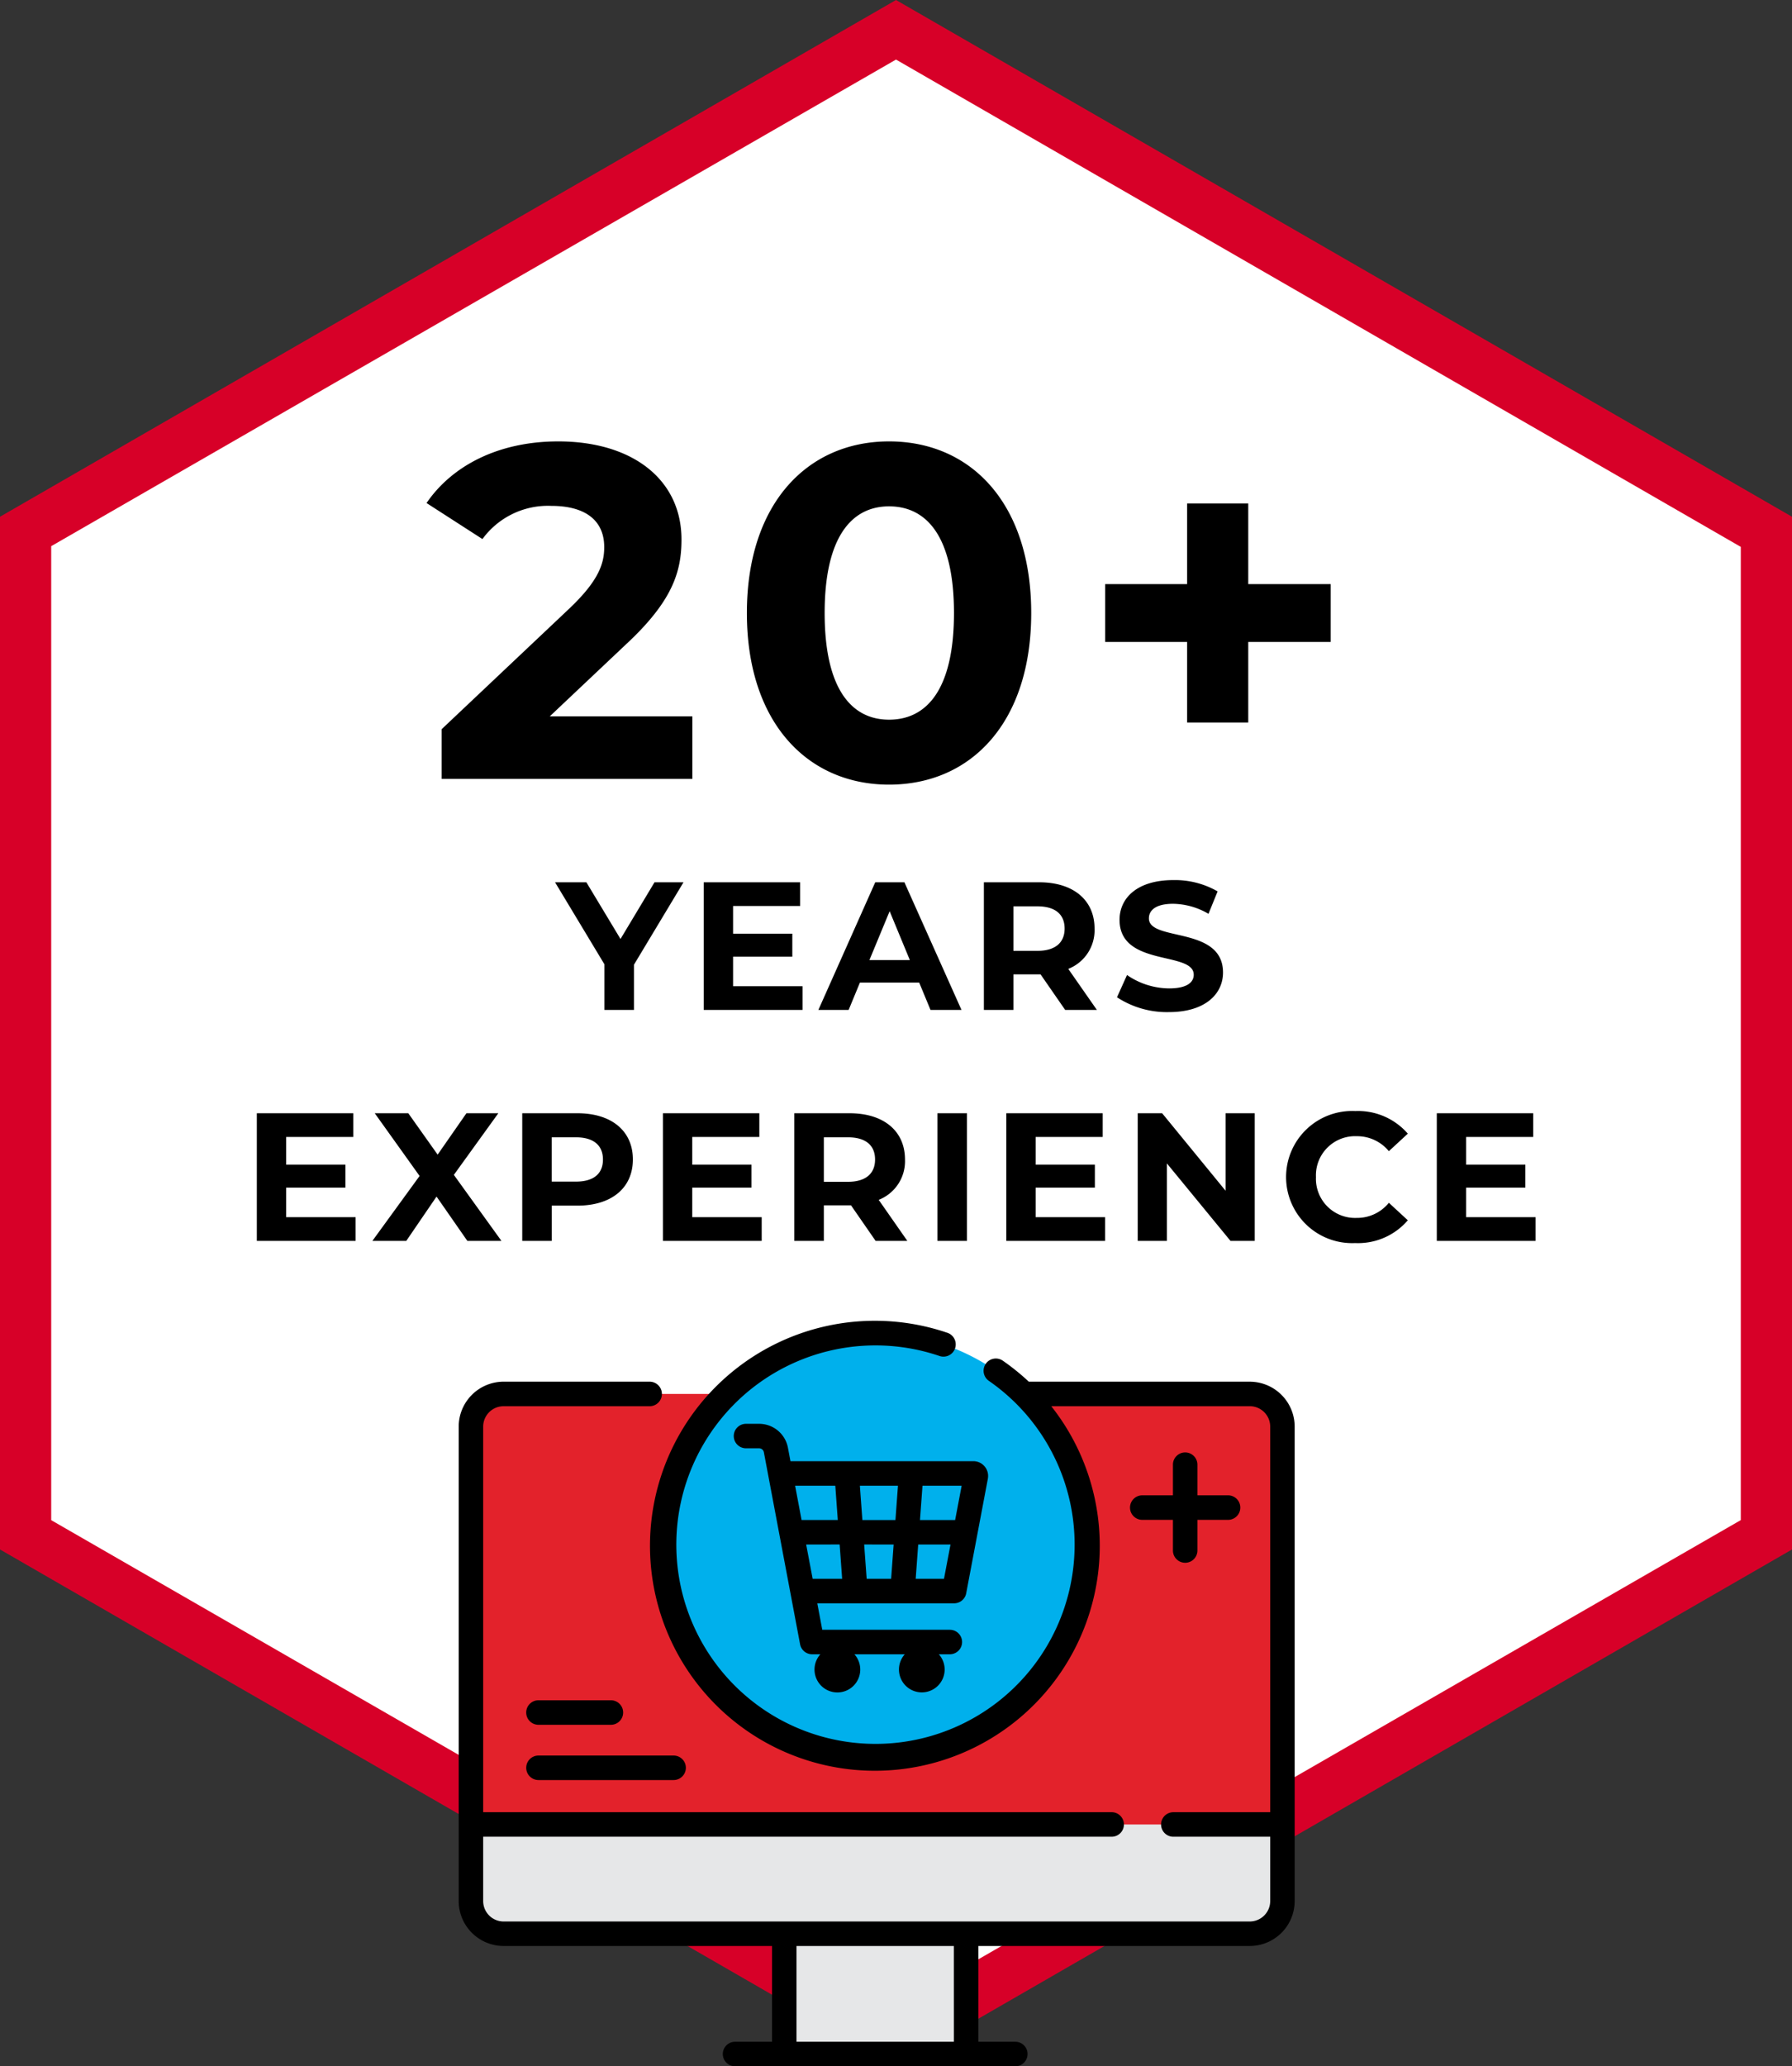
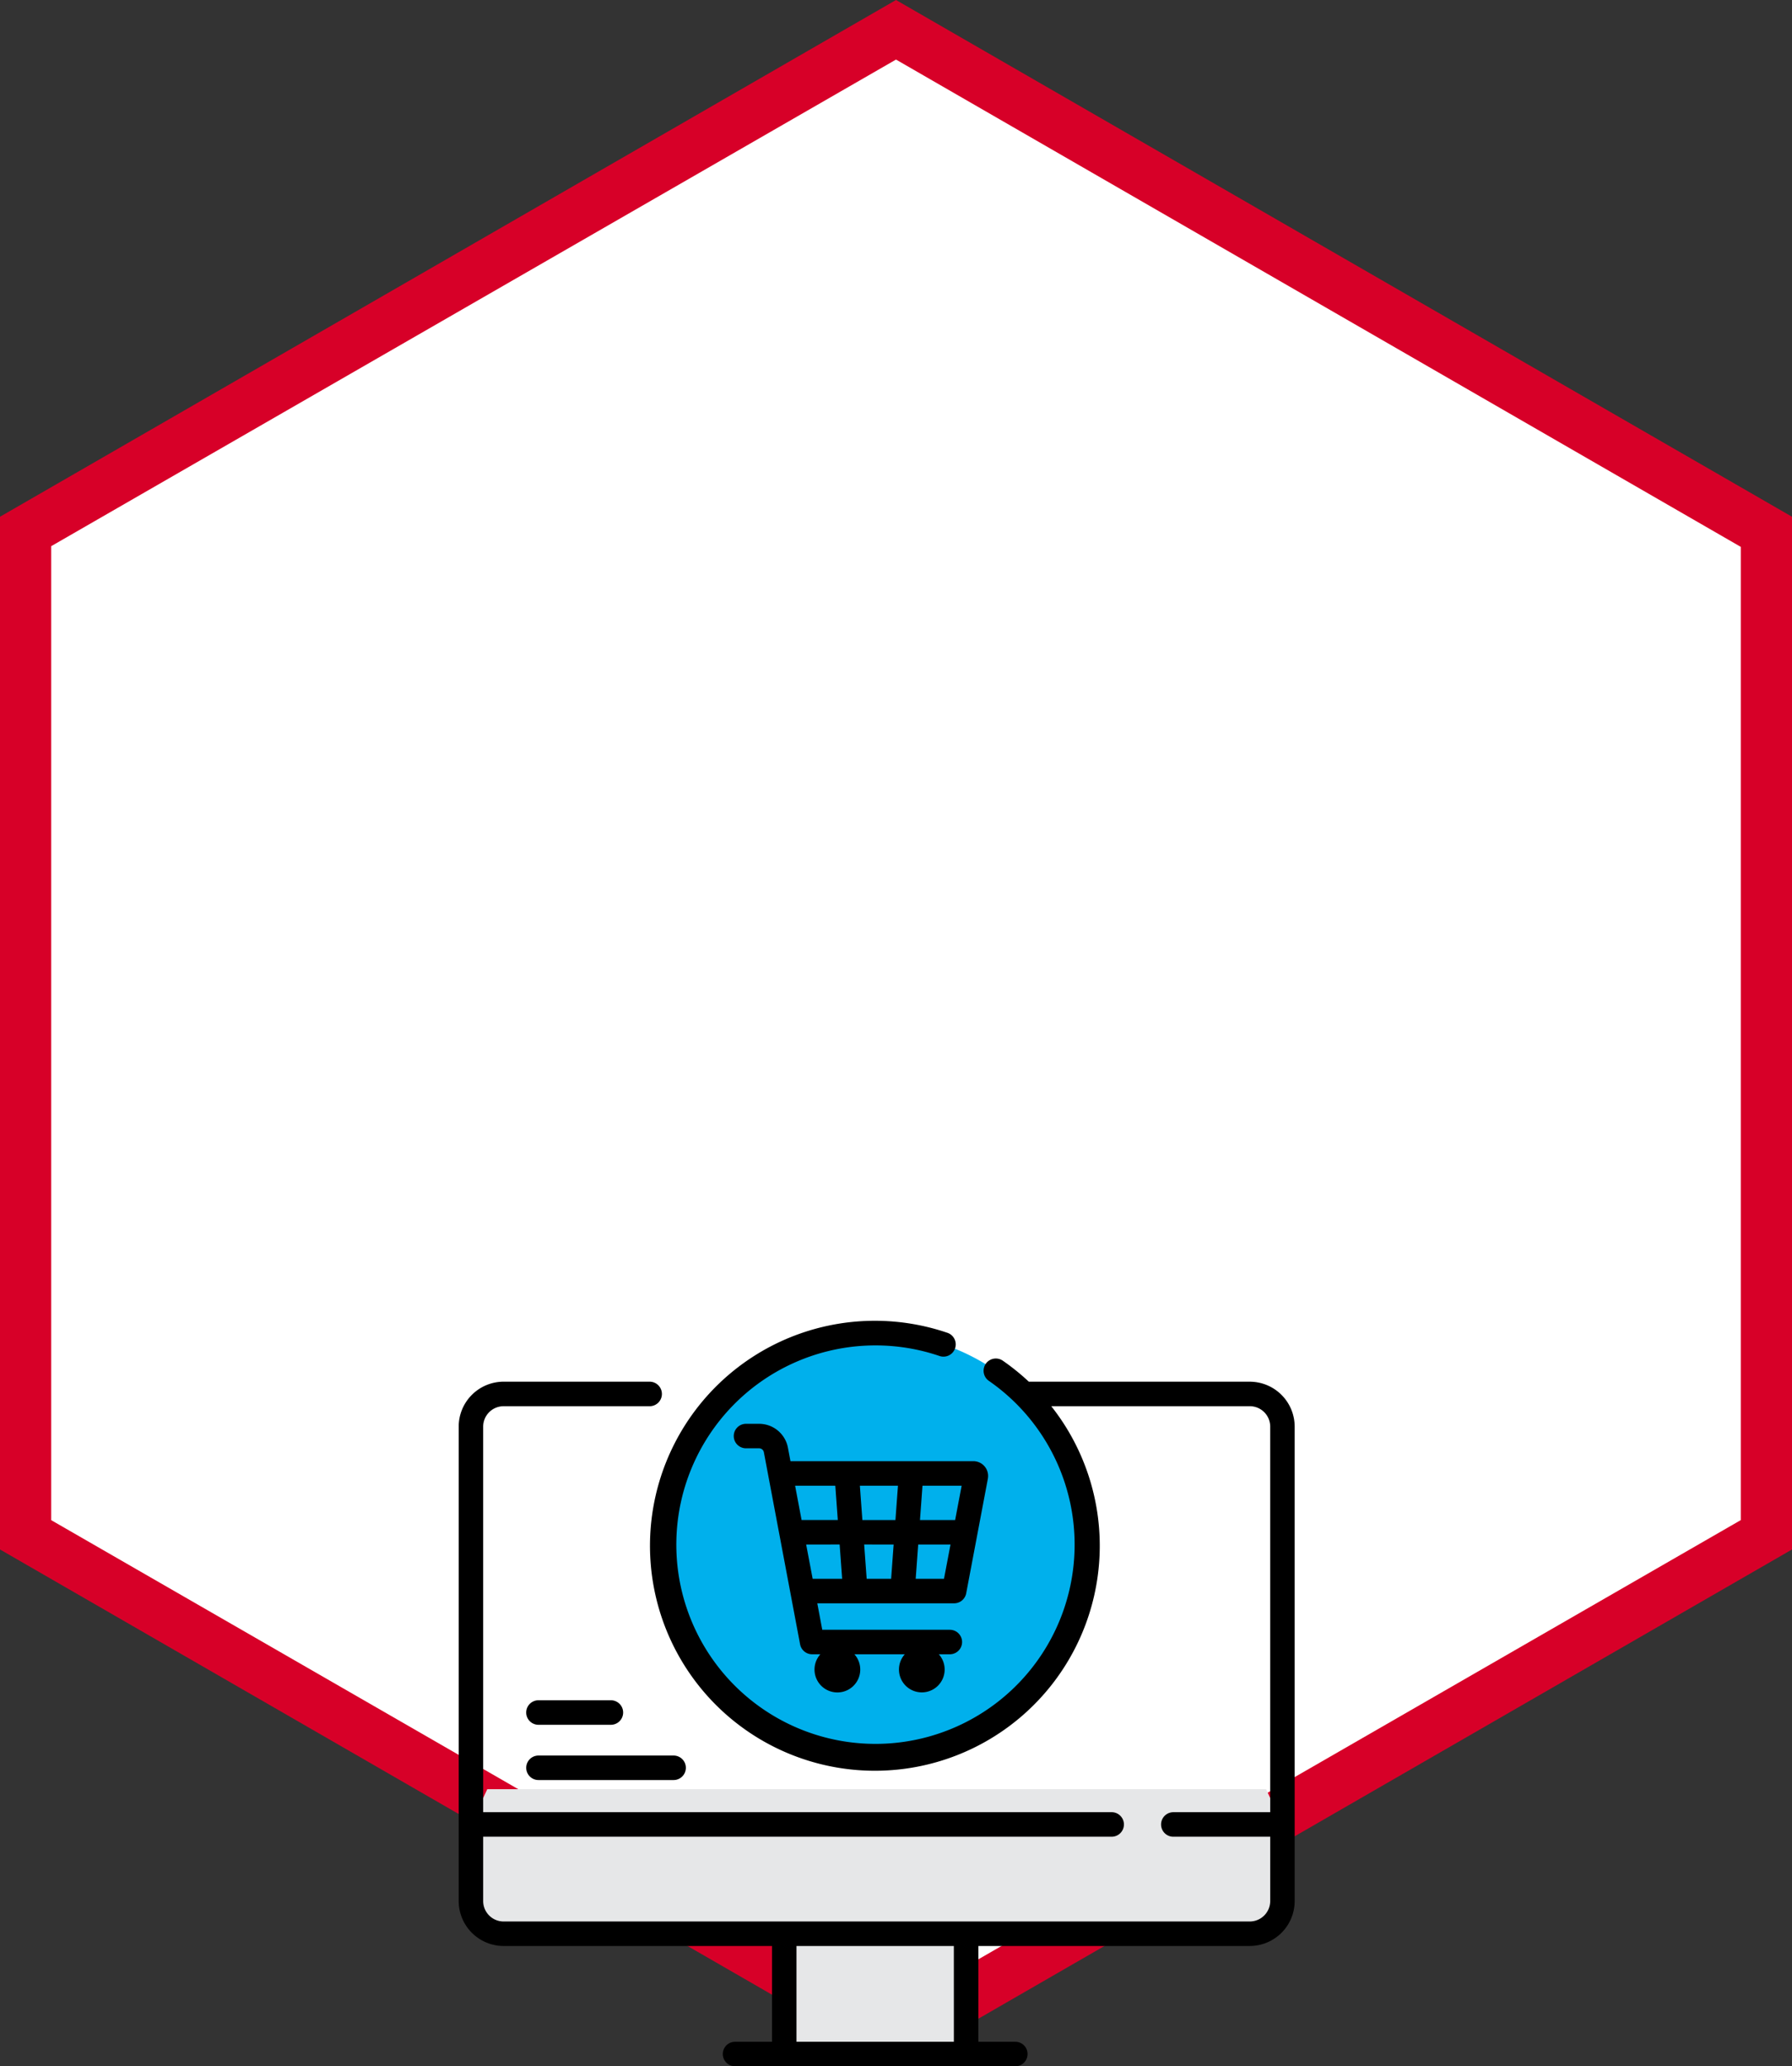
<svg xmlns="http://www.w3.org/2000/svg" width="147.48" height="169.974" viewBox="0 0 147.48 169.974">
  <rect x="0" y="0" width="147.48" height="169.974" fill="#333333" stroke="none" />
  <g id="Group_279" data-name="Group 279" transform="translate(-230.52 -486.921)">
    <g id="Polygon_1_00000103987510680957429300000012671226591677632912_" transform="translate(378 486.921) rotate(90)">
      <path id="Path_344" data-name="Path 344" d="M123.809,143.266H41.27L0,71.633,41.27,0h82.539l41.27,71.633Z" transform="translate(2.479 2.107)" fill="#fff" />
      <path id="Path_345" data-name="Path 345" d="M44.988,4.214,4.9,73.74l40.03,69.526h80.123l40.03-69.526L125.048,4.214H44.988M42.509,0h84.956l42.509,73.74-42.509,73.74H42.509L0,73.74Z" fill="#d70028" />
    </g>
    <g id="Group_263" data-name="Group 263" transform="translate(268.27 595.584)">
      <rect id="Rectangle_159" data-name="Rectangle 159" width="14.966" height="11.716" transform="translate(26.794 48.587)" fill="#e6e7e8" />
      <path id="Path_726" data-name="Path 726" d="M1.736,14.95l-1.345,2.9v6.3a2.688,2.688,0,0,0,2.687,2.687H64.49a2.688,2.688,0,0,0,2.687-2.687v-6.3l-1.345-2.9Zm0,0" transform="translate(0.616 23.571)" fill="#e6e7e8" />
-       <path id="Path_727" data-name="Path 727" d="M64.49,2.331H3.078A2.688,2.688,0,0,0,.391,5.018V37.75H67.178V5.018A2.688,2.688,0,0,0,64.49,2.331Zm0,0" transform="translate(0.616 3.675)" fill="#e3222b" />
      <path id="Path_728" data-name="Path 728" d="M41.469,17.866A17.474,17.474,0,1,1,23.994.391,17.475,17.475,0,0,1,41.469,17.866Zm0,0" transform="translate(10.283 0.616)" fill="#00b0ec" />
      <path id="Path_729" data-name="Path 729" d="M65.107,5H46.977l-.057,0A18.632,18.632,0,0,0,44.78,3.272a1.008,1.008,0,0,0-1.147,1.659,16.39,16.39,0,1,1-4.092-2.056A1.008,1.008,0,1,0,40.185.966a18.508,18.508,0,1,0,8.583,6.05H65.107a1.681,1.681,0,0,1,1.68,1.677V40.415H58.815a1.009,1.009,0,0,0,0,2.018h7.972v5.292a1.684,1.684,0,0,1-1.68,1.68H3.695a1.684,1.684,0,0,1-1.68-1.68V42.432H53.739a1.009,1.009,0,0,0,0-2.018H2.015V8.694a1.681,1.681,0,0,1,1.68-1.677h12.02a1.009,1.009,0,0,0,0-2.018H3.695A3.7,3.7,0,0,0,0,8.694V47.725A3.7,3.7,0,0,0,3.695,51.42H25.787V59.3H22.744a1.007,1.007,0,0,0,0,2.015H45.81a1.007,1.007,0,1,0,0-2.015H42.77V51.42H65.107A3.7,3.7,0,0,0,68.8,47.725V8.694A3.7,3.7,0,0,0,65.107,5ZM40.752,59.3H27.8V51.42h12.95Zm0,0" />
      <path id="Path_730" data-name="Path 730" d="M13.244,5.251a2.414,2.414,0,0,0-2.373-1.966H9.793a1.007,1.007,0,0,0,0,2.015h1.077a.4.4,0,0,1,.394.325l2.981,15.8a1.008,1.008,0,0,0,.989.819h.68a1.882,1.882,0,1,0,2.8,0h4.148a1.88,1.88,0,1,0,2.8,0h.907a1.007,1.007,0,1,0,0-2.015H16.07l-.41-2.177H26.923a1.012,1.012,0,0,0,.992-.822L29.7,7.794l0-.018a1.212,1.212,0,0,0-1.193-1.417H13.452Zm1.5,7.962H17.5l.206,2.821H15.279Zm7.2,0-.206,2.821H19.724l-.206-2.821ZM19.371,11.2l-.206-2.821H22.3L22.092,11.2Zm4.388,4.836.206-2.821h2.659l-.536,2.821ZM27.005,11.2H24.112l.206-2.821h3.223ZM17.142,8.376l.206,2.821H14.367l-.533-2.821Zm0,0" transform="translate(13.852 5.179)" />
      <path id="Path_731" data-name="Path 731" d="M3.166,14.129h5.96a1.009,1.009,0,0,0,0-2.018H3.166a1.009,1.009,0,1,0,0,2.018Zm0,0" transform="translate(3.399 19.095)" />
      <path id="Path_732" data-name="Path 732" d="M3.166,15.891H14.289a1.007,1.007,0,1,0,0-2.015H3.166a1.007,1.007,0,1,0,0,2.015Zm0,0" transform="translate(3.399 21.878)" />
-       <path id="Path_733" data-name="Path 733" d="M25.98,4.2a1.007,1.007,0,0,0-1.007,1.007V7.728H22.45a1.009,1.009,0,0,0,0,2.018h2.523v2.523a1.007,1.007,0,1,0,2.015,0V9.746H29.51a1.009,1.009,0,0,0,0-2.018H26.988V5.205A1.007,1.007,0,0,0,25.98,4.2Zm0,0" transform="translate(33.808 6.619)" />
    </g>
-     <path id="Path_764" data-name="Path 764" d="M-17.228-10.5h-2.385l-2.8,4.665L-25.222-10.5H-27.8l4.065,6.75V0h2.43V-3.72Zm4.08,8.55V-4.38h4.875V-6.27h-4.875V-8.55h5.52V-10.5h-7.935V0h8.13V-1.95ZM3.1,0h2.55L.952-10.5h-2.4L-6.128,0h2.49l.93-2.25H2.168ZM-1.928-4.1l1.665-4.02L1.4-4.1ZM16.792,0,14.438-3.375A3.414,3.414,0,0,0,16.6-6.69c0-2.355-1.755-3.81-4.56-3.81H7.492V0h2.43V-2.925h2.235L14.182,0ZM14.137-6.69c0,1.14-.75,1.83-2.235,1.83H9.922V-8.52H11.9C13.387-8.52,14.137-7.845,14.137-6.69ZM22.718.18c3,0,4.455-1.5,4.455-3.255,0-3.855-6.1-2.52-6.1-4.455,0-.66.555-1.2,1.995-1.2a5.93,5.93,0,0,1,2.91.825l.75-1.845a7.043,7.043,0,0,0-3.645-.93c-2.985,0-4.425,1.485-4.425,3.27,0,3.9,6.105,2.55,6.105,4.515,0,.645-.585,1.125-2.025,1.125a6.176,6.176,0,0,1-3.465-1.1l-.825,1.83A7.484,7.484,0,0,0,22.718.18ZM-49.928,17.05V14.62h4.875V12.73h-4.875V10.45h5.52V8.5h-7.935V19h8.13V17.05ZM-32.213,19l-3.915-5.43,3.66-5.07h-2.625l-2.37,3.405L-39.878,8.5h-2.76l3.69,5.16L-42.833,19h2.79l2.49-3.645L-35.018,19Zm6.255-10.5H-30.5V19h2.43V16.1h2.115c2.805,0,4.56-1.455,4.56-3.8S-23.153,8.5-25.958,8.5Zm-.135,5.625h-1.98V10.48h1.98c1.485,0,2.235.675,2.235,1.83S-24.608,14.125-26.093,14.125Zm9.585,2.925V14.62h4.875V12.73h-4.875V10.45h5.52V8.5h-7.935V19h8.13V17.05ZM1.192,19l-2.355-3.375A3.414,3.414,0,0,0,1,12.31C1,9.955-.758,8.5-3.563,8.5H-8.108V19h2.43V16.075h2.235L-1.418,19Zm-2.655-6.69c0,1.14-.75,1.83-2.235,1.83h-1.98V10.48H-3.7C-2.213,10.48-1.463,11.155-1.463,12.31ZM3.667,19H6.1V8.5H3.667Zm8.085-1.95V14.62h4.875V12.73H11.752V10.45h5.52V8.5H9.337V19h8.13V17.05ZM27.383,8.5v6.375L22.163,8.5h-2.01V19h2.4V12.625L27.788,19h1.995V8.5ZM38.047,19.18a5.4,5.4,0,0,0,4.335-1.875l-1.56-1.44a3.346,3.346,0,0,1-2.64,1.245,3.221,3.221,0,0,1-3.36-3.36,3.221,3.221,0,0,1,3.36-3.36,3.378,3.378,0,0,1,2.64,1.23l1.56-1.44a5.421,5.421,0,0,0-4.32-1.86,5.436,5.436,0,1,0-.015,10.86Zm9.135-2.13V14.62h4.875V12.73H47.182V10.45H52.7V8.5H44.767V19H52.9V17.05Z" transform="translate(304 570)" />
-     <path id="Path_763" data-name="Path 763" d="M-28.236-5.148l6.279-5.928c3.822-3.549,4.563-5.967,4.563-8.619,0-4.953-4.056-8.073-10.14-8.073-4.914,0-8.736,1.989-10.842,5.07l4.6,2.964a6.675,6.675,0,0,1,5.655-2.73c2.886,0,4.368,1.248,4.368,3.393,0,1.326-.429,2.73-2.847,5.031l-10.53,9.945V0H-16.5V-5.148ZM-.312.468c6.747,0,11.7-5.109,11.7-14.118S6.435-27.768-.312-27.768c-6.708,0-11.7,5.109-11.7,14.118S-7.02.468-.312.468Zm0-5.343c-3.12,0-5.3-2.574-5.3-8.775s2.184-8.775,5.3-8.775c3.159,0,5.343,2.574,5.343,8.775S2.847-4.875-.312-4.875ZM36.036-16.029H29.25v-6.63H24.219v6.63H17.472v4.758h6.747v6.63H29.25v-6.63h6.786Z" transform="translate(304 551)" />
  </g>
</svg>